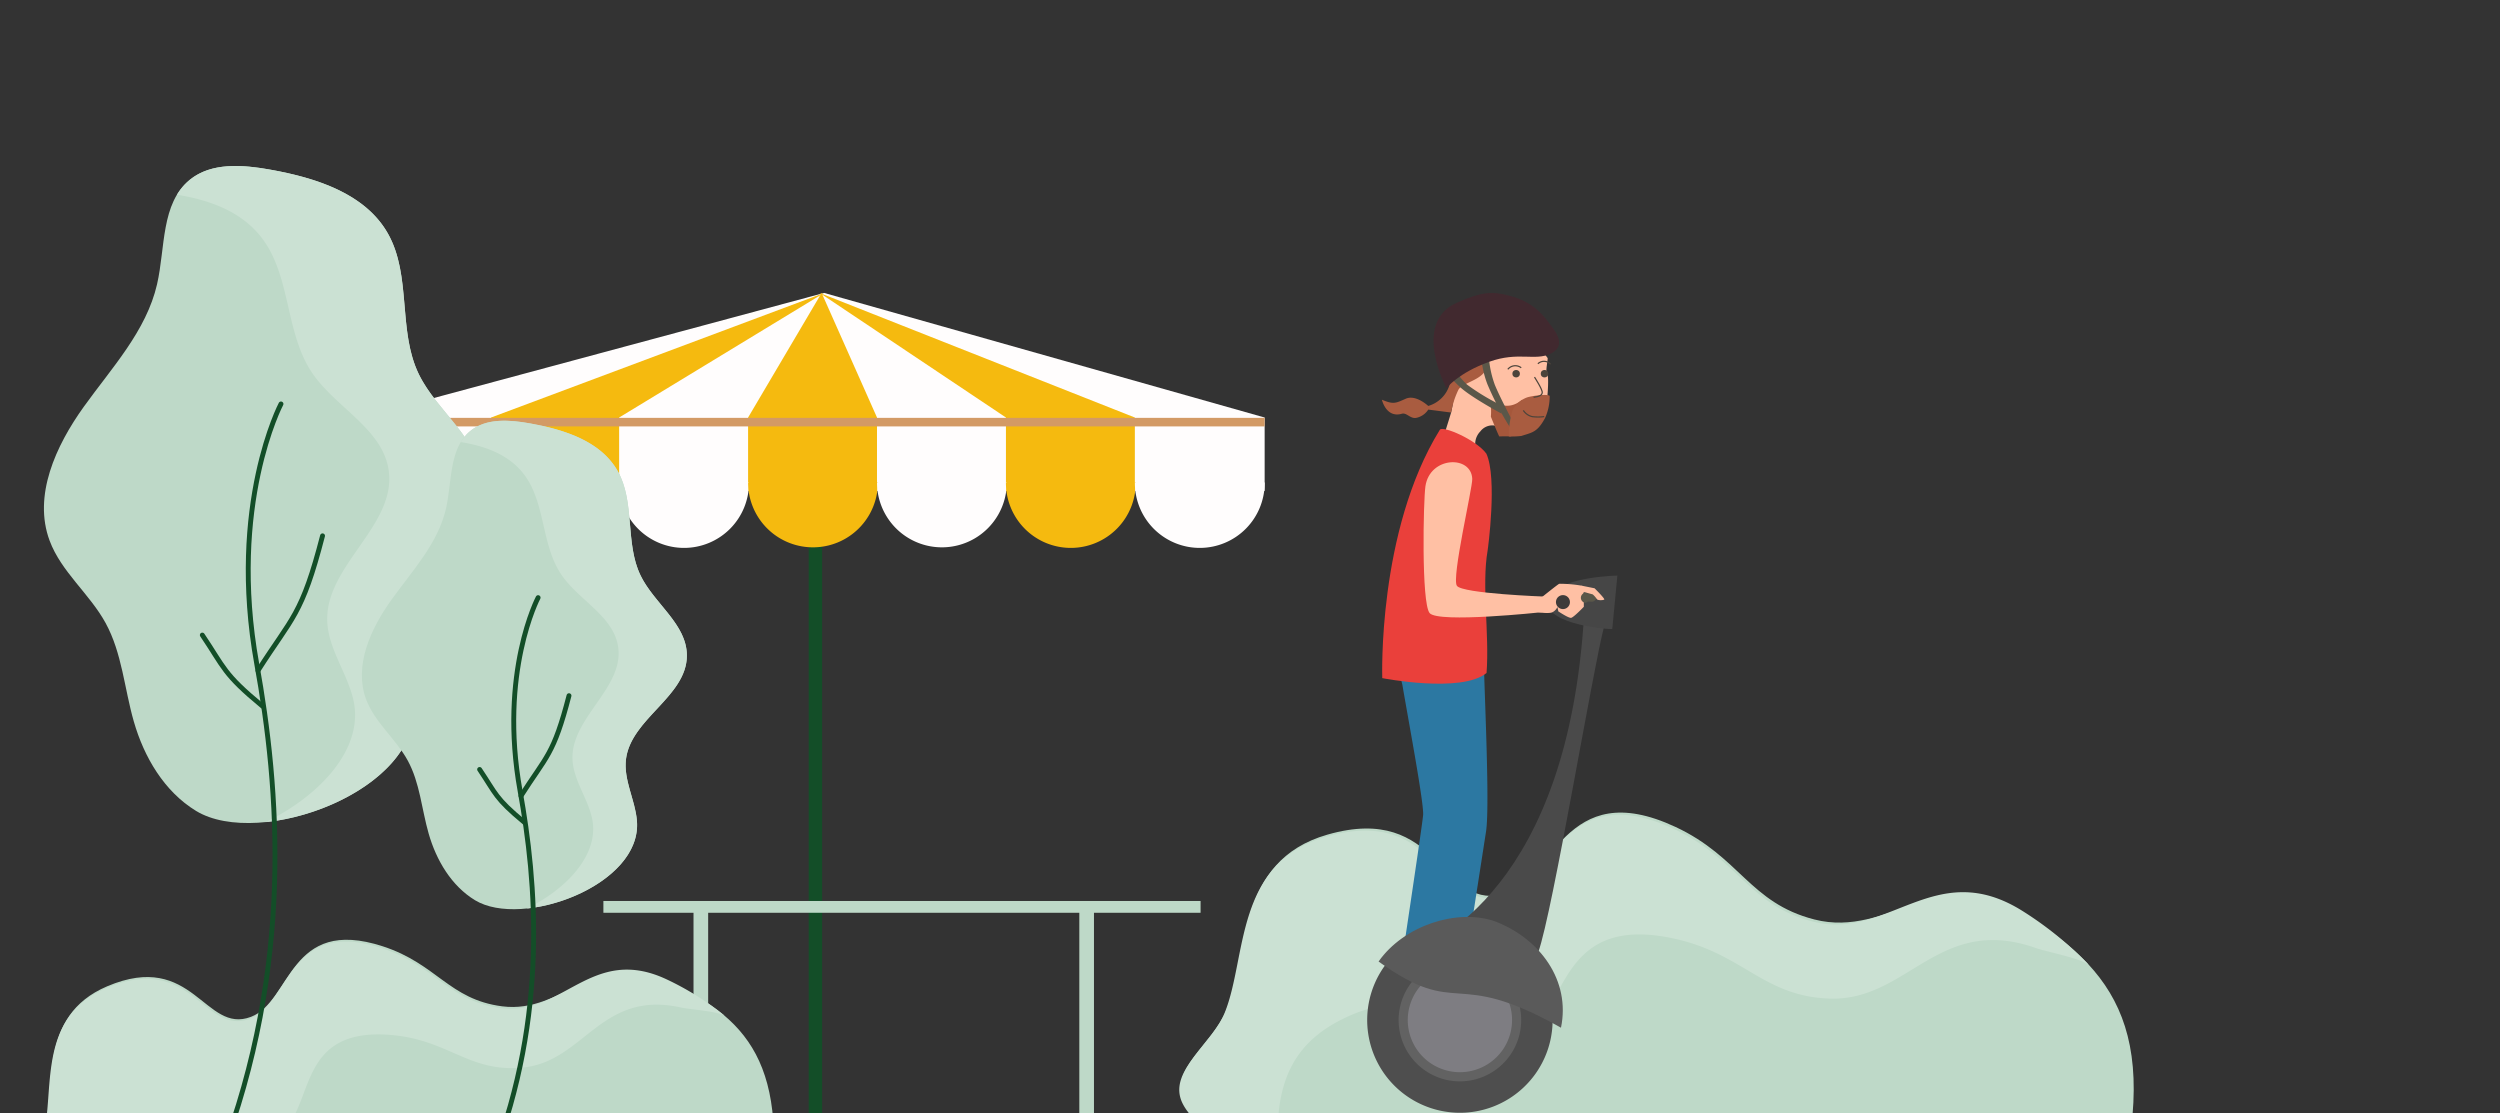
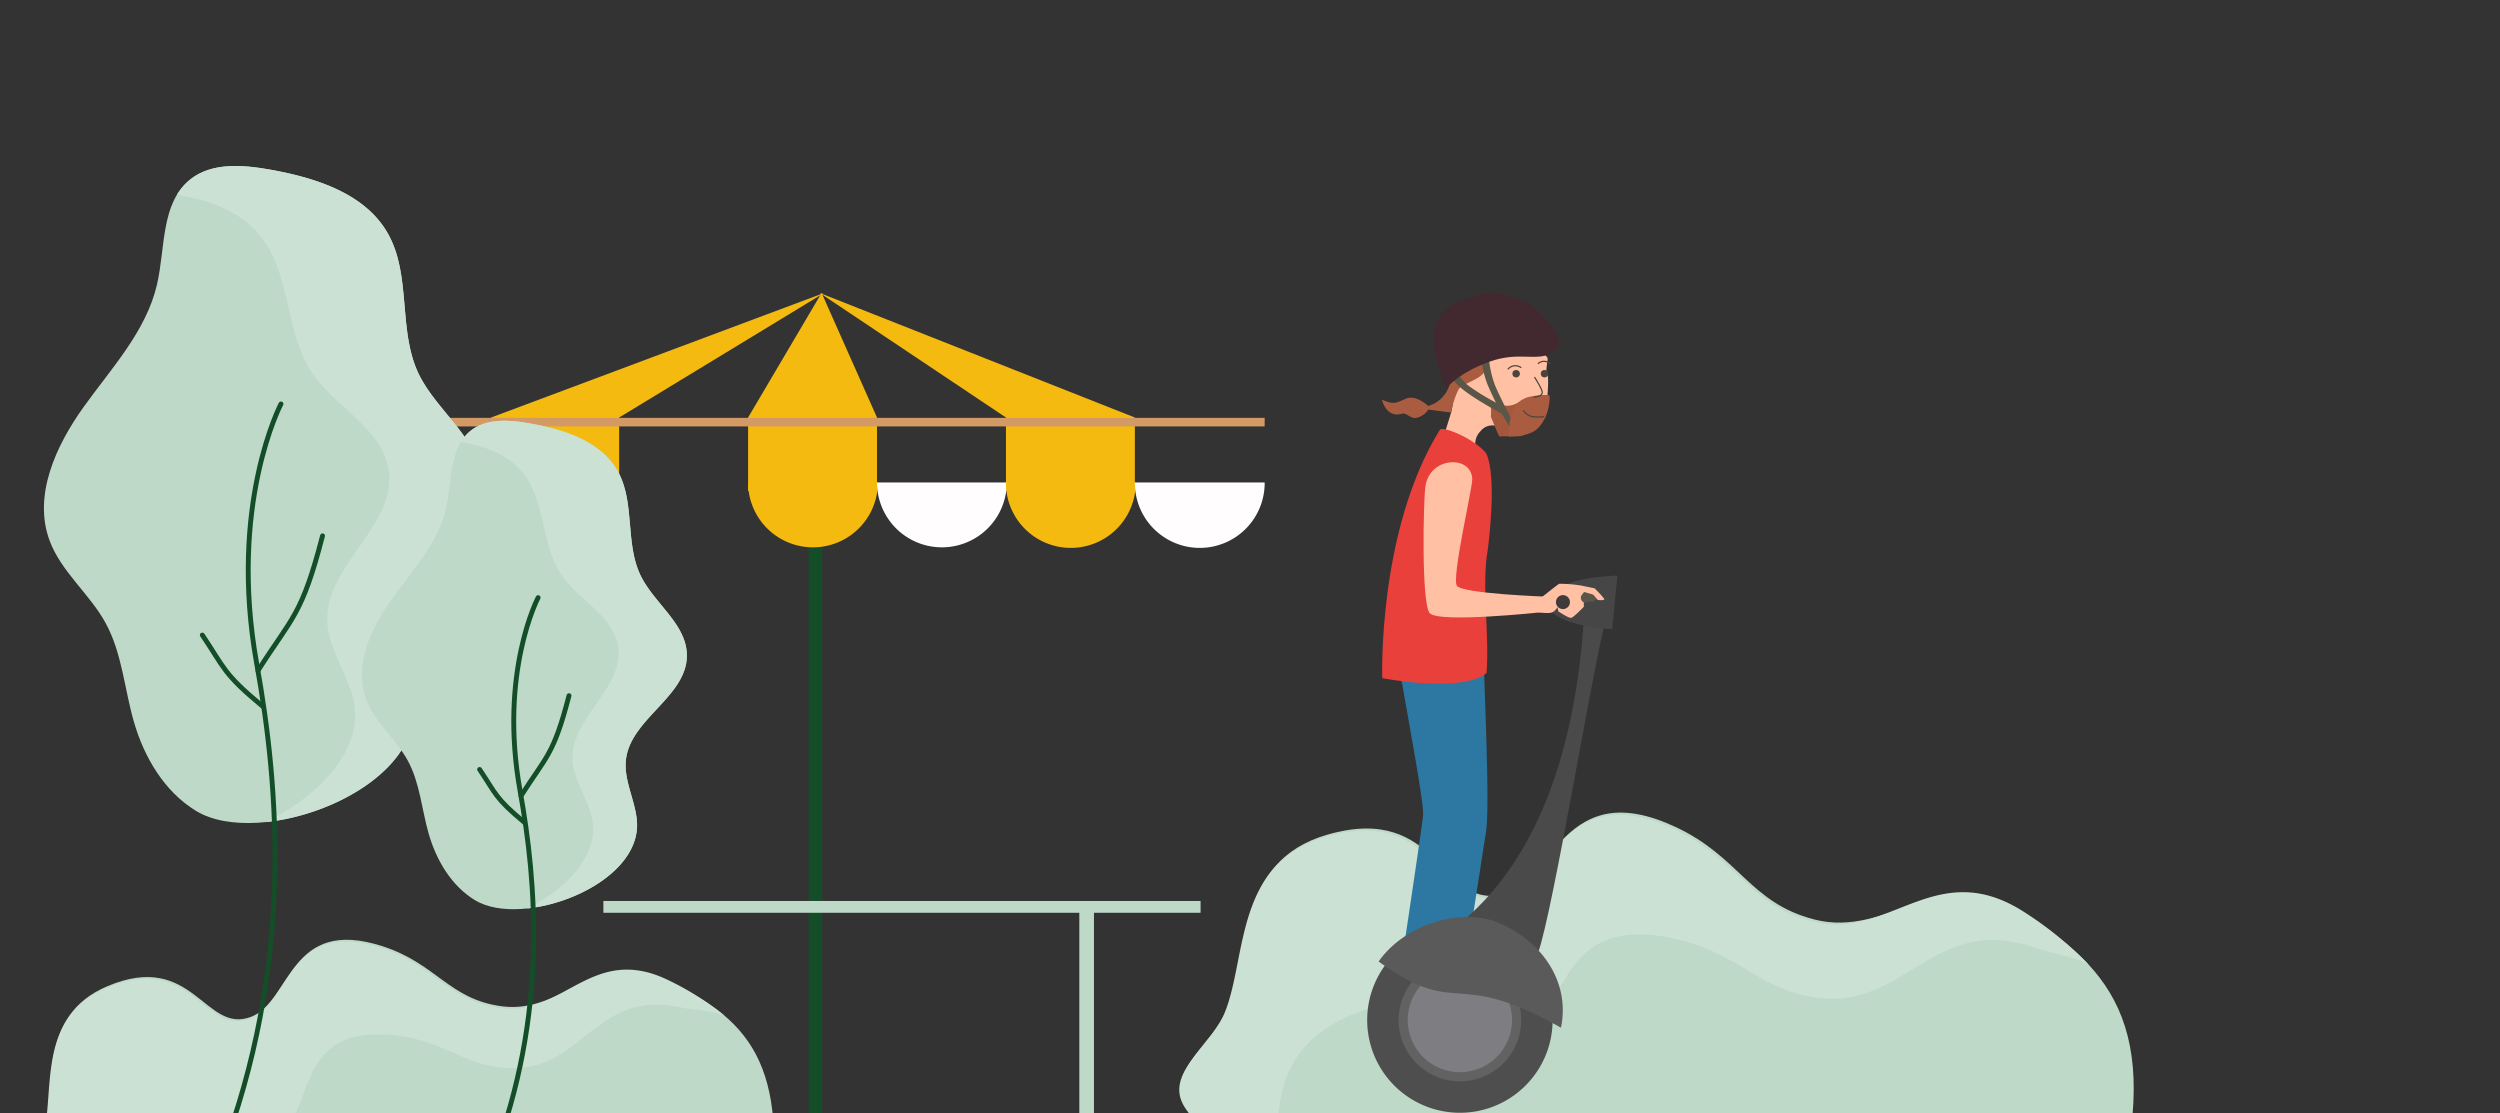
<svg xmlns="http://www.w3.org/2000/svg" width="512" height="228" viewBox="0 0 512 228">
  <rect x="0" y="0" width="512" height="228" fill="#333333" stroke="none" />
  <defs>
    <clipPath id="clip-path">
      <rect id="Rectangle_19" data-name="Rectangle 19" width="512" height="228" transform="translate(96 2096)" fill="#fff" stroke="#707070" stroke-width="1" />
    </clipPath>
  </defs>
  <g id="Mask_Group_2" data-name="Mask Group 2" transform="translate(-96 -2096)" clip-path="url(#clip-path)">
    <g id="Group_55" data-name="Group 55" transform="translate(-1103.481 1629.307)">
      <rect id="Rectangle_14" data-name="Rectangle 14" width="2.754" height="139.075" transform="translate(1365.104 555.956)" fill="#134e28" />
-       <path id="Path_85" data-name="Path 85" d="M1368.259,526.684,1273.481,552.2v15.037h185V552.2Z" fill="#fffdfd" />
      <path id="Path_86" data-name="Path 86" d="M1372.2,526.684,1304,552.2v15.037h26.224V552.2Z" transform="translate(-3.943)" fill="#f5ba0f" />
      <path id="Path_87" data-name="Path 87" d="M1379.495,526.684,1364.438,552.2v15.037h26.4V552.2Z" transform="translate(-11.748)" fill="#f5ba0f" />
      <path id="Path_88" data-name="Path 88" d="M1381.27,526.684l64.551,25.517v15.037h-26.4V552.2Z" transform="translate(-13.922)" fill="#f5ba0f" />
      <rect id="Rectangle_15" data-name="Rectangle 15" width="1.754" height="185" transform="translate(1458.481 552.27) rotate(90)" fill="#d39a65" />
      <path id="Path_89" data-name="Path 89" d="M1273.481,573.253a13.291,13.291,0,1,0,26.582,0Z" transform="translate(0 -7.757)" fill="#fffdfd" />
      <path id="Path_90" data-name="Path 90" d="M1303.8,573.253a13.291,13.291,0,1,0,26.581,0Z" transform="translate(-3.916 -7.757)" fill="#ff6559" />
-       <path id="Path_91" data-name="Path 91" d="M1334.119,573.253a13.291,13.291,0,1,0,26.581,0Z" transform="translate(-7.832 -7.757)" fill="#fffdfd" />
      <path id="Path_92" data-name="Path 92" d="M1364.438,573.253a13.291,13.291,0,1,0,26.582,0Z" transform="translate(-11.748 -7.757)" fill="#f5ba0f" />
      <path id="Path_93" data-name="Path 93" d="M1394.757,573.253a13.291,13.291,0,1,0,26.582,0Z" transform="translate(-15.664 -7.757)" fill="#fffdfd" />
      <path id="Path_94" data-name="Path 94" d="M1425.076,573.253a13.291,13.291,0,1,0,26.581,0Z" transform="translate(-19.58 -7.757)" fill="#f5ba0f" />
      <path id="Path_95" data-name="Path 95" d="M1455.4,573.253a13.291,13.291,0,1,0,26.581,0Z" transform="translate(-23.496 -7.757)" fill="#fffdfd" />
      <g id="Group_54" data-name="Group 54" transform="translate(1323.056 651.214)">
        <rect id="Rectangle_16" data-name="Rectangle 16" width="122.302" height="2.414" transform="translate(0)" fill="#bed9c8" />
-         <rect id="Rectangle_17" data-name="Rectangle 17" width="42.556" height="3" transform="translate(21.456 1.414) rotate(90)" fill="#bed9c8" />
        <rect id="Rectangle_18" data-name="Rectangle 18" width="42.281" height="3" transform="translate(100.47 1.414) rotate(90)" fill="#bed9c8" />
      </g>
    </g>
    <g id="Group_56" data-name="Group 56" transform="matrix(0.995, 0.105, -0.105, 0.995, 105.203, 2281.848)">
      <path id="Path_96" data-name="Path 96" d="M128.738,1.828c-16-5.563-20.957,8.786-33.712,8.474C84.106,10.036,80.837,3.073,69.472.655,49.655-3.561,52.095,13.8,44.14,17.841c-9.069,4.61-13.163-12.43-29.93-3.127C.553,22.292,6.062,36.856,4.547,46.478,3.63,52.3-2.594,58.151,1.231,62.639c5.112,6,20.273,5.6,27.99,7.2,9.908,2.062,17.821,9.191,26.165,14.916S74.34,95.09,83.749,91.368c6.53-2.583,11.022-8.66,17.108-12.165,6.263-3.606,16.471,5.982,23.47,7.776,9.782,2.506,27.7-20.9,28.915-35.931C156,16.986,146.133,7.873,128.738,1.828Z" transform="translate(0.149 0)" fill="#bed9c8" />
      <path id="Path_97" data-name="Path 97" d="M22.713,44.255C37.039,31.511,44.76,47.245,52.6,40.763c6.877-5.685.7-22.09,20.96-22.311,11.619-.126,16.331,5.955,27.043,3.827C113.123,19.8,114.821,4.708,131.65,6.638c1.709.2,7.453-.023,9.012.728A57.666,57.666,0,0,0,128.116,1.22c-16-5.563-20.335,9.718-33.091,9.406C84.106,10.358,80.839,3.4,69.472.978,49.655-3.238,52.095,14.122,44.14,18.164c-9.069,4.612-13.163-12.43-29.93-3.127C.553,22.615,6.062,37.179,4.547,46.8c-.916,5.825-7.14,11.673-3.315,16.161,3.226,3.786,10.45,5.025,17.283,5.825C16.437,60.736,14.228,51.8,22.713,44.255Z" transform="translate(0 0.067)" fill="#cbe1d3" />
    </g>
    <g id="Group_77" data-name="Group 77" transform="matrix(0.974, 0.225, -0.225, 0.974, 354.496, 2244.963)">
      <path id="Path_96-2" data-name="Path 96" d="M161.053,2.286c-20.018-6.96-26.217,10.991-42.175,10.6-13.66-.332-17.75-9.042-31.967-12.067C62.12-4.455,65.172,17.26,55.22,22.319,43.875,28.086,38.753,6.769,17.777,18.407.692,27.888,7.584,46.107,5.688,58.146c-1.147,7.287-8.933,14.6-4.148,20.217C7.935,85.87,26.9,85.368,36.557,87.376c12.395,2.579,153.629-4.715,155.152-23.514C195.161,21.25,182.815,9.85,161.053,2.286Z" transform="translate(0.187 0)" fill="#bed9c8" />
      <path id="Path_97-2" data-name="Path 97" d="M28.414,55.364C46.336,39.421,56,59.1,65.807,51c8.6-7.112.878-27.635,26.222-27.911,14.535-.158,20.431,7.449,33.831,4.788C141.52,24.764,143.643,5.89,164.7,8.3c2.138.245,9.323-.029,11.275.911a72.141,72.141,0,0,0-15.7-7.689c-20.016-6.96-25.439,12.157-41.4,11.767-13.66-.335-17.747-9.044-31.967-12.07C62.12-4.051,65.171,17.666,55.22,22.723c-11.345,5.77-16.467-15.551-37.443-3.912C.692,28.292,7.584,46.511,5.688,58.549c-1.147,7.287-8.933,14.6-4.148,20.217,4.036,4.737,13.073,6.286,21.621,7.287C20.563,75.981,17.8,64.806,28.414,55.364Z" transform="translate(0 0.083)" fill="#cbe1d3" />
    </g>
    <g id="Group_93" data-name="Group 93" transform="translate(376 2156)">
      <path id="Path_230" data-name="Path 230" d="M1200.73,634.124c.063-.01.132,0,.2-.012a3.473,3.473,0,0,1,.519-.029l.009,0v0c3.433.147,8.478,4.66,8.478,4.66a12.552,12.552,0,0,0,0,1.862,8.269,8.269,0,0,0,2.021.356c-.328.957,1.364,31.151.419,37.163-.705,4.482-6.676,43.359-6.838,42.679s-12.733-.723-12.733-.723,6.46-42.636,6.692-45.372c.2-2.3-2.949-19.048-4.249-26.675-.117-.492-.227-.914-.326-1.233-.533-1.713.45-3.217.33-4.509-.81-3.281,2.183-6.743,4.835-7.97A2.563,2.563,0,0,1,1200.73,634.124Z" transform="translate(-1188.042 -567.784)" fill="#2c78a2" fill-rule="evenodd" />
      <g id="Group_90" data-name="Group 90" transform="translate(0 65.754)">
        <g id="Group_86" data-name="Group 86" transform="translate(0 64.164)">
          <g id="Group_85" data-name="Group 85">
            <path id="Path_231" data-name="Path 231" d="M1218.378,706.446a18.987,18.987,0,1,0-26.47,4.521A18.989,18.989,0,0,0,1218.378,706.446Z" transform="translate(-1183.894 -676.483)" fill="#4e4e4e" fill-rule="evenodd" />
          </g>
        </g>
        <g id="Group_87" data-name="Group 87" transform="translate(6.437 70.6)">
          <path id="Path_232" data-name="Path 232" d="M1210.979,700.58a12.551,12.551,0,1,0-17.5,2.989A12.552,12.552,0,0,0,1210.979,700.58Z" transform="translate(-1188.184 -680.772)" fill="#626262" fill-rule="evenodd" />
        </g>
        <g id="Group_89" data-name="Group 89" transform="translate(8.309 72.473)">
          <g id="Group_88" data-name="Group 88">
            <path id="Path_233" data-name="Path 233" d="M1208.826,698.873a10.68,10.68,0,1,0-14.886,2.542A10.679,10.679,0,0,0,1208.826,698.873Z" transform="translate(-1189.431 -682.02)" fill="#7e7d82" fill-rule="evenodd" />
          </g>
        </g>
        <path id="Path_234" data-name="Path 234" d="M1218.262,636.172c-.231-.129-.531-.311-.884-.527l-3.228-1.924,0,0c-3.3,55.7-30.407,67.653-37.3,70.1,9.24-2.26,18.982-5.172,27.9-.849C1207.72,694.736,1215.972,644.675,1218.262,636.172Z" transform="translate(-1169.716 -633.72)" fill="#4a4a4a" fill-rule="evenodd" />
        <path id="Path_235" data-name="Path 235" d="M1182.507,684.195c16.658,11.986,15.072.986,37.357,13.555,2-9.645-4.287-18.234-13.473-21.772C1198.623,673.26,1187.694,676.8,1182.507,684.195Z" transform="translate(-1180.175 -613.028)" fill="#5a5a5a" fill-rule="evenodd" />
      </g>
      <path id="Path_236" data-name="Path 236" d="M1175.908,632.143c2.761-3.451,13.293-3.682,13.362-3.669l-1.049,10.949C1184.459,639.39,1171.665,637.447,1175.908,632.143Z" transform="translate(-1138.031 -570.591)" fill="#464646" fill-rule="evenodd" />
      <path id="Path_237" data-name="Path 237" d="M1179.636,633.557c.227-.245,4.732-3.852,5.022-3.961a26.2,26.2,0,0,1,4.638.4c.435.18.4,4.312.4,4.312s-2.075,2.174-2.6,2.264-2.623-1.323-2.623-1.323l-.18-.9a2.29,2.29,0,0,1-1.073,1.1c-.74.315-3.259,0-3.022-.155S1179.636,633.557,1179.636,633.557Z" transform="translate(-1145.328 -570.04)" fill="#ffc0a4" fill-rule="evenodd" />
      <path id="Path_238" data-name="Path 238" d="M1182.958,634a1.431,1.431,0,1,0-1.449-1.431A1.443,1.443,0,0,0,1182.958,634Z" transform="translate(-1142.849 -569.259)" fill="#3e3b3a" fill-rule="evenodd" />
      <path id="Path_239" data-name="Path 239" d="M1178.74,630.825a.74.74,0,0,1,.4.119l1.3-.131s.824.512.647,1.052a1.055,1.055,0,0,1-.9.791c-.123-.009-.5-.031-.875-.056a.772.772,0,0,1-.572.266,1.037,1.037,0,0,1,0-2.041Z" transform="translate(-1134.125 -569.42)" fill="#5a5749" fill-rule="evenodd" />
      <path id="Path_240" data-name="Path 240" d="M1176.838,630.634c.162-.092,2.287-.779,2.287-.779l2.6.525s2.21,2.174,1.975,2.318-1.356.222-1.539-.144a4.614,4.614,0,0,0-.816-.924l-1.667-.453-1.685.489Z" transform="translate(-1135.157 -569.9)" fill="#ffc0a4" fill-rule="evenodd" />
      <g id="Group_92" data-name="Group 92" transform="translate(3.012)">
        <path id="Path_241" data-name="Path 241" d="M1200.973,594.882s4.669,5.588,4.782,5.861-.515,2.753-.1,3.236.075,4.351.075,4.351.842,1.769-1.155,4.12a8.9,8.9,0,0,1-6.827,2.963,4.615,4.615,0,0,1-2-.581,3.066,3.066,0,0,0-3.768.935,3.666,3.666,0,0,0-.74,4.053l-6.77-3.019s1.022-3.211,1.525-4.9a28.222,28.222,0,0,0,.7-5.25s-3.316-6.054-1.191-9.147S1200.973,594.882,1200.973,594.882Z" transform="translate(-1171.819 -587.415)" fill="#ffc0a4" fill-rule="evenodd" />
        <path id="Path_242" data-name="Path 242" d="M1206.949,610.051a17.357,17.357,0,0,1,1.505-4.695c1.121-1.849,7.048-2.041,5.79-6.8L1206.871,603a6.405,6.405,0,0,1-4.615,5.7s-2.534-2.414-4.626-1.469-2.534,1.172-4.863.194c0,0,.852,3.811,4.09,2.872,1.007-.291,1.756,1.14,3.032.825a3.849,3.849,0,0,0,2.375-1.676Z" transform="translate(-1192.767 -585.562)" fill="#a95c40" fill-rule="evenodd" />
        <path id="Path_243" data-name="Path 243" d="M1194.133,604.463c-3.3,2.785-5.97-.069-6.509.521a11.977,11.977,0,0,1,.108,2.959s1.661,4.138,1.746,4.053a20.411,20.411,0,0,1,2.308,0,4.726,4.726,0,0,0,1.729-1.386c1.029-1.157.987-3.6.987-3.6s.207.56.215.452C1194.874,605.572,1194.779,606.2,1194.133,604.463Z" transform="translate(-1165.414 -582.607)" fill="#a5573b" fill-rule="evenodd" />
        <path id="Path_244" data-name="Path 244" d="M1190.766,597.722a21.226,21.226,0,0,0,1.265,7.013c1.131,2.8,3.865,7.872,3.865,7.872l-.519,1.239a60.064,60.064,0,0,1-4.828-9.138,19.836,19.836,0,0,1-1.323-6.745Z" transform="translate(-1168.925 -585.981)" fill="#5a5749" fill-rule="evenodd" />
        <path id="Path_245" data-name="Path 245" d="M1192.225,598.928a17.885,17.885,0,0,0,3.706,5.187,45.019,45.019,0,0,0,6.554,4.02l.581,1.97s-6.344-3.39-8.608-5.538a16.928,16.928,0,0,1-3.61-4.552Z" transform="translate(-1178.535 -585.378)" fill="#5a5749" fill-rule="evenodd" />
        <path id="Path_246" data-name="Path 246" d="M1206.974,602.337c-3.245,1.538-6.619-.483-12.55,1.648-6.353,2.284-8.772,5.411-8.772,5.411s-7.165-13.359,2.1-17.483c5.166-2.3,7.2-2.375,10.655-1.495,5.358,1.365,7.327,4.312,9.219,6.922C1208.665,598.769,1209.723,601.035,1206.974,602.337Z" transform="translate(-1172.433 -589.897)" fill="#41292f" fill-rule="evenodd" />
        <path id="Path_247" data-name="Path 247" d="M1192.682,604c-.549-.458-3.976.059-4.719.354a5.454,5.454,0,0,0-2.866,2.561,17.429,17.429,0,0,0-.774,5.4,16.466,16.466,0,0,0,2.561-.1c2.288-.746,3.256-.746,4.846-3.657A10.741,10.741,0,0,0,1192.682,604Z" transform="translate(-1158.32 -582.931)" fill="#a95c40" fill-rule="evenodd" />
        <g id="Group_91" data-name="Group 91" transform="translate(25.79 13.978)">
          <path id="Path_248" data-name="Path 248" d="M1188.18,600.568a1.966,1.966,0,0,1,2.744-.318" transform="translate(-1188.18 -598.907)" fill="none" stroke="#4c443b" stroke-miterlimit="10" stroke-width="0.25" />
          <path id="Path_249" data-name="Path 249" d="M1184.177,599.735a1.814,1.814,0,0,1,2.592.089" transform="translate(-1178.018 -599.213)" fill="none" stroke="#4c443b" stroke-miterlimit="10" stroke-width="0.25" />
          <path id="Path_250" data-name="Path 250" d="M1185.493,601.379s1.675,2.578,1.585,3.185-.654.794-1.768.953" transform="translate(-1180.03 -598.129)" fill="none" stroke="#4c443b" stroke-miterlimit="10" stroke-width="0.25" />
          <path id="Path_251" data-name="Path 251" d="M1185.041,605.925a2.975,2.975,0,0,0,1.837,1.28,9.658,9.658,0,0,0,2.444-.009" transform="translate(-1181.868 -595.854)" fill="none" stroke="#4c443b" stroke-miterlimit="10" stroke-width="0.25" />
          <ellipse id="Ellipse_6" data-name="Ellipse 6" cx="0.765" cy="0.765" rx="0.765" ry="0.765" transform="translate(0.938 1.791)" fill="#4c443b" />
          <ellipse id="Ellipse_7" data-name="Ellipse 7" cx="0.765" cy="0.765" rx="0.765" ry="0.765" transform="translate(6.749 1.791)" fill="#4c443b" />
        </g>
      </g>
      <path id="Path_252" data-name="Path 252" d="M1204.018,608.624c.564-.914,7.469,2.059,9.53,4.9,2.276,5.055.31,19.488.249,19.845-1.248,7.181.39,17.113-.216,25.067-5.171,4.219-21.358,1.053-21.358,1.053S1191.205,629.34,1204.018,608.624Z" transform="translate(-1189.134 -580.609)" fill="#ea403b" fill-rule="evenodd" />
      <path id="Path_253" data-name="Path 253" d="M1209.187,641.277Z" transform="translate(-1209.16 -564.183)" fill="#e77a26" fill-rule="evenodd" />
      <path id="Path_254" data-name="Path 254" d="M1185.385,617.918c-.429,2.933-.854,23.845.855,25.97s23.007-.174,23.007-.174l.527-3.2s-16.793-.6-17.94-2.2,3.211-20.081,3.141-21.9C1194.786,611.5,1186.282,611.789,1185.385,617.918Z" transform="translate(-1173.458 -578.336)" fill="#ffc0a4" fill-rule="evenodd" />
    </g>
    <g id="Group_64" data-name="Group 64" transform="translate(105 2130)">
      <g id="Group_63" data-name="Group 63" transform="translate(0 0)">
        <path id="Path_138" data-name="Path 138" d="M1218.978,669.246c-.486-5.746-3.712-11.215-3.01-16.937,1.373-11.2,16.734-17.25,16.769-28.533.025-8.663-9-14.318-12.767-22.122-4.291-8.9-1.443-20.139-6.3-28.743-4.646-8.238-14.791-11.432-24.1-13.1-5.636-1.01-12.057-1.533-16.492,2.089-5.931,4.842-4.979,13.928-6.694,21.388-2.2,9.575-9.286,17.114-15.014,25.1s-10.413,18.189-6.991,27.4c2.374,6.394,8.182,10.878,11.46,16.858,3.374,6.152,3.846,13.423,5.781,20.167,2.1,7.325,6.248,14.369,12.756,18.333C1187.366,699.054,1220.486,687.065,1218.978,669.246Z" transform="translate(-1143.22 -559.069)" fill="#bed9c8" />
        <path id="Path_139" data-name="Path 139" d="M1179.345,668.409c-1.287-5.621-5.249-10.582-5.357-16.348-.213-11.281,14.147-19.427,12.6-30.6-1.189-8.582-10.923-12.914-15.744-20.112-5.5-8.208-4.254-19.737-10.267-27.575-4.087-5.328-10.562-7.742-17.355-8.821a11.61,11.61,0,0,1,2.615-3.047c4.436-3.622,10.857-3.1,16.493-2.089,9.31,1.665,19.455,4.859,24.1,13.1,4.853,8.606,2,19.844,6.3,28.743,3.764,7.8,12.792,13.459,12.767,22.122-.035,11.284-15.4,17.334-16.769,28.533-.7,5.722,2.524,11.191,3.01,16.937,1.092,12.885-15.924,22.717-30.342,24.185C1172.355,688.116,1181.638,678.418,1179.345,668.409Z" transform="translate(-1115.975 -559.069)" fill="#cbe1d3" />
        <path id="Path_140" data-name="Path 140" d="M1184.856,593.66s-10.841,20.552-4.966,53.236c4.512,25.1,7.735,61.7-7.589,101.4" transform="translate(-1136.308 -544.932)" fill="none" stroke="#134e28" stroke-linecap="round" stroke-miterlimit="10" stroke-width="1" />
        <path id="Path_141" data-name="Path 141" d="M1179.483,612.834c-4.228,16.356-6.2,16.575-13.221,27.6" transform="translate(-1122.426 -537.096)" fill="none" stroke="#134e28" stroke-linecap="round" stroke-miterlimit="10" stroke-width="1" />
        <path id="Path_142" data-name="Path 142" d="M1187.316,641.822c-8.063-6.66-7.766-7.8-12.323-14.562" transform="translate(-1142.559 -531.2)" fill="none" stroke="#134e28" stroke-linecap="round" stroke-miterlimit="10" stroke-width="1" />
      </g>
    </g>
    <g id="Group_66" data-name="Group 66" transform="translate(170.111 2182.167)">
      <g id="Group_65" data-name="Group 65" transform="translate(0 0)">
        <path id="Path_143" data-name="Path 143" d="M1199.544,640.983c-.361-4.272-2.76-8.338-2.238-12.592,1.021-8.326,12.441-12.825,12.468-21.214.019-6.441-6.695-10.645-9.492-16.447-3.19-6.616-1.073-14.973-4.681-21.37-3.454-6.125-11-8.5-17.919-9.737-4.191-.751-8.964-1.139-12.261,1.553-4.409,3.6-3.7,10.355-4.977,15.9-1.637,7.119-6.9,12.724-11.163,18.659s-7.742,13.523-5.2,20.371c1.765,4.754,6.083,8.087,8.52,12.533,2.509,4.574,2.859,9.98,4.3,14.994,1.564,5.446,4.645,10.683,9.484,13.63C1176.042,663.145,1200.665,654.231,1199.544,640.983Z" transform="translate(-1143.22 -559.069)" fill="#bed9c8" />
        <path id="Path_144" data-name="Path 144" d="M1170.078,640.361c-.957-4.179-3.9-7.868-3.983-12.154-.158-8.387,10.518-14.444,9.366-22.752-.884-6.38-8.121-9.6-11.7-14.953-4.088-6.1-3.163-14.674-7.633-20.5-3.038-3.961-7.853-5.756-12.9-6.558a8.633,8.633,0,0,1,1.944-2.265c3.3-2.693,8.072-2.3,12.262-1.553,6.922,1.238,14.465,3.612,17.919,9.737,3.608,6.4,1.489,14.754,4.681,21.37,2.8,5.8,9.511,10.006,9.492,16.447-.026,8.389-11.446,12.887-12.468,21.214-.521,4.254,1.877,8.32,2.238,12.592.812,9.58-11.839,16.889-22.559,17.981C1164.881,655.012,1171.783,647.8,1170.078,640.361Z" transform="translate(-1122.964 -559.069)" fill="#cbe1d3" />
        <path id="Path_145" data-name="Path 145" d="M1181.636,593.66s-8.06,15.28-3.692,39.58c3.355,18.66,5.751,45.873-5.642,75.385" transform="translate(-1145.541 -557.432)" fill="none" stroke="#134e28" stroke-linecap="round" stroke-miterlimit="10" stroke-width="1" />
        <path id="Path_146" data-name="Path 146" d="M1176.091,612.834c-3.143,12.161-4.613,12.323-9.829,20.521" transform="translate(-1133.671 -556.525)" fill="none" stroke="#134e28" stroke-linecap="round" stroke-miterlimit="10" stroke-width="1" />
        <path id="Path_147" data-name="Path 147" d="M1184.155,638.086c-5.995-4.952-5.774-5.8-9.162-10.826" transform="translate(-1150.879 -555.842)" fill="none" stroke="#134e28" stroke-linecap="round" stroke-miterlimit="10" stroke-width="1" />
      </g>
    </g>
    <g id="Group_76" data-name="Group 76" transform="translate(53.817 1611.004)">
      <path id="Path_75" data-name="Path 75" d="M1170.629,686.639l-10.03,4.012,3.611,7.89s2.407-2.407.936-4.011a13.372,13.372,0,0,1-2.006-2.675l12.838-1.739Z" transform="translate(3.596 6.975)" fill="#94623e" />
-       <path id="Path_76" data-name="Path 76" d="M1159.31,671.669l-3.911-5.35.978,7.717a13.881,13.881,0,0,0,2.367-.361C1158.846,673.522,1159.31,671.669,1159.31,671.669Z" transform="translate(2.027 0.843)" fill="#87461b" />
      <path id="Path_77" data-name="Path 77" d="M1185.487,686.348a19.559,19.559,0,0,0,.535,6.018c.8,2.942.668,10.03-1.471,11.367a11.517,11.517,0,0,1-3.611,1.605s0,1.07,1.738,1.2,8.292-6.42,8.292-6.42-.535-4.814.267-5.884,8.024-5.75,8.024-5.75l-2.273-5.082-3.611-2.006Z" transform="translate(9.735 5.394)" fill="#94623e" />
      <path id="Path_78" data-name="Path 78" d="M1193.781,682.113s7.088-7.89,6.018-10.431-4.146-8.157-4.146-8.157,11.234.535,10.565,9.9S1193.781,682.113,1193.781,682.113Z" transform="translate(13.61 0)" fill="#b16b38" />
      <path id="Path_79" data-name="Path 79" d="M1217.421,701.513s-3.744-3.744-3.477-5.616,2.407-13.775-3.744-16.583-33.033-2.407-34.1-2.407-13.239-5.349-13.239-5.349l-.535-6.286s-4.413,2.942-2.14,6.954c0,0-5.215,2.14-5.483,2.675s-.8,2.273-.8,2.273l-3.37,1.094a2.414,2.414,0,0,0-1.578.512c-1.471,1.605,3.61,4.012,3.61,4.012l6.954-.267s4.681,6.151,8.425,9.227a92.147,92.147,0,0,0,9.362,6.419l.8,8.826-2.675,3.076s-3.343.936-3.477,1.338,1.471,1.069,3.076,1.069,5.349-4.279,5.349-4.279l2.274-9.762s11.1-2.943,14.443-4.948,5.617.535,7.355,3.075,9.228,6.553,9.228,6.553l2.006,6.954s-2.006.669-2.006,1.605,3.878.4,3.878.4Z" transform="translate(0 0.527)" fill="#d17538" />
      <path id="Path_80" data-name="Path 80" d="M1196.234,663.645c1.263,1.757,3.33,3.123,4.28,5.267a10.232,10.232,0,0,1-.45,9.687,6.664,6.664,0,0,0-1.338,2.4,2.19,2.19,0,0,0-.027.344c3.12-.956,6.435-3.111,6.78-7.953C1206,666.029,1199.181,664.123,1196.234,663.645Z" transform="translate(14.35 0.036)" fill="#edc489" />
-       <path id="Path_81" data-name="Path 81" d="M1167.939,689.866a72.07,72.07,0,0,0,6.039,4.332,6.682,6.682,0,0,0,.7-6.163,16,16,0,0,0-3.874-5.6c-2.346-2.43-4.3-4.983-7.014-7a16.509,16.509,0,0,0-5.633.611,2.475,2.475,0,0,1-1.4-2.451,4.634,4.634,0,0,1,.69-2.082,11.115,11.115,0,0,0-2.753,1.5c-.267.535-.8,2.273-.8,2.273l-3.37,1.094a2.414,2.414,0,0,0-1.578.512c-1.471,1.605,3.61,4.012,3.61,4.012l6.954-.267S1164.2,686.79,1167.939,689.866Z" transform="translate(0 2.412)" fill="#f1c18b" />
      <path id="Path_82" data-name="Path 82" d="M1159.17,666.16l.206,5.094-1.441.309A4.774,4.774,0,0,1,1159.17,666.16Z" transform="translate(2.681 0.795)" fill="#f1c18b" />
      <path id="Path_83" data-name="Path 83" d="M1150.854,675.172l-.327.107a2.414,2.414,0,0,0-1.578.512c-.656.715-.009,1.588.907,2.338Z" transform="translate(0 3.515)" fill="#111" />
      <path id="Path_84" data-name="Path 84" d="M1168.58,672.274l-8.757,14.012,1.226,1.752,10.859-14.537Z" transform="translate(3.362 2.64)" fill="#ed553b" />
    </g>
  </g>
</svg>